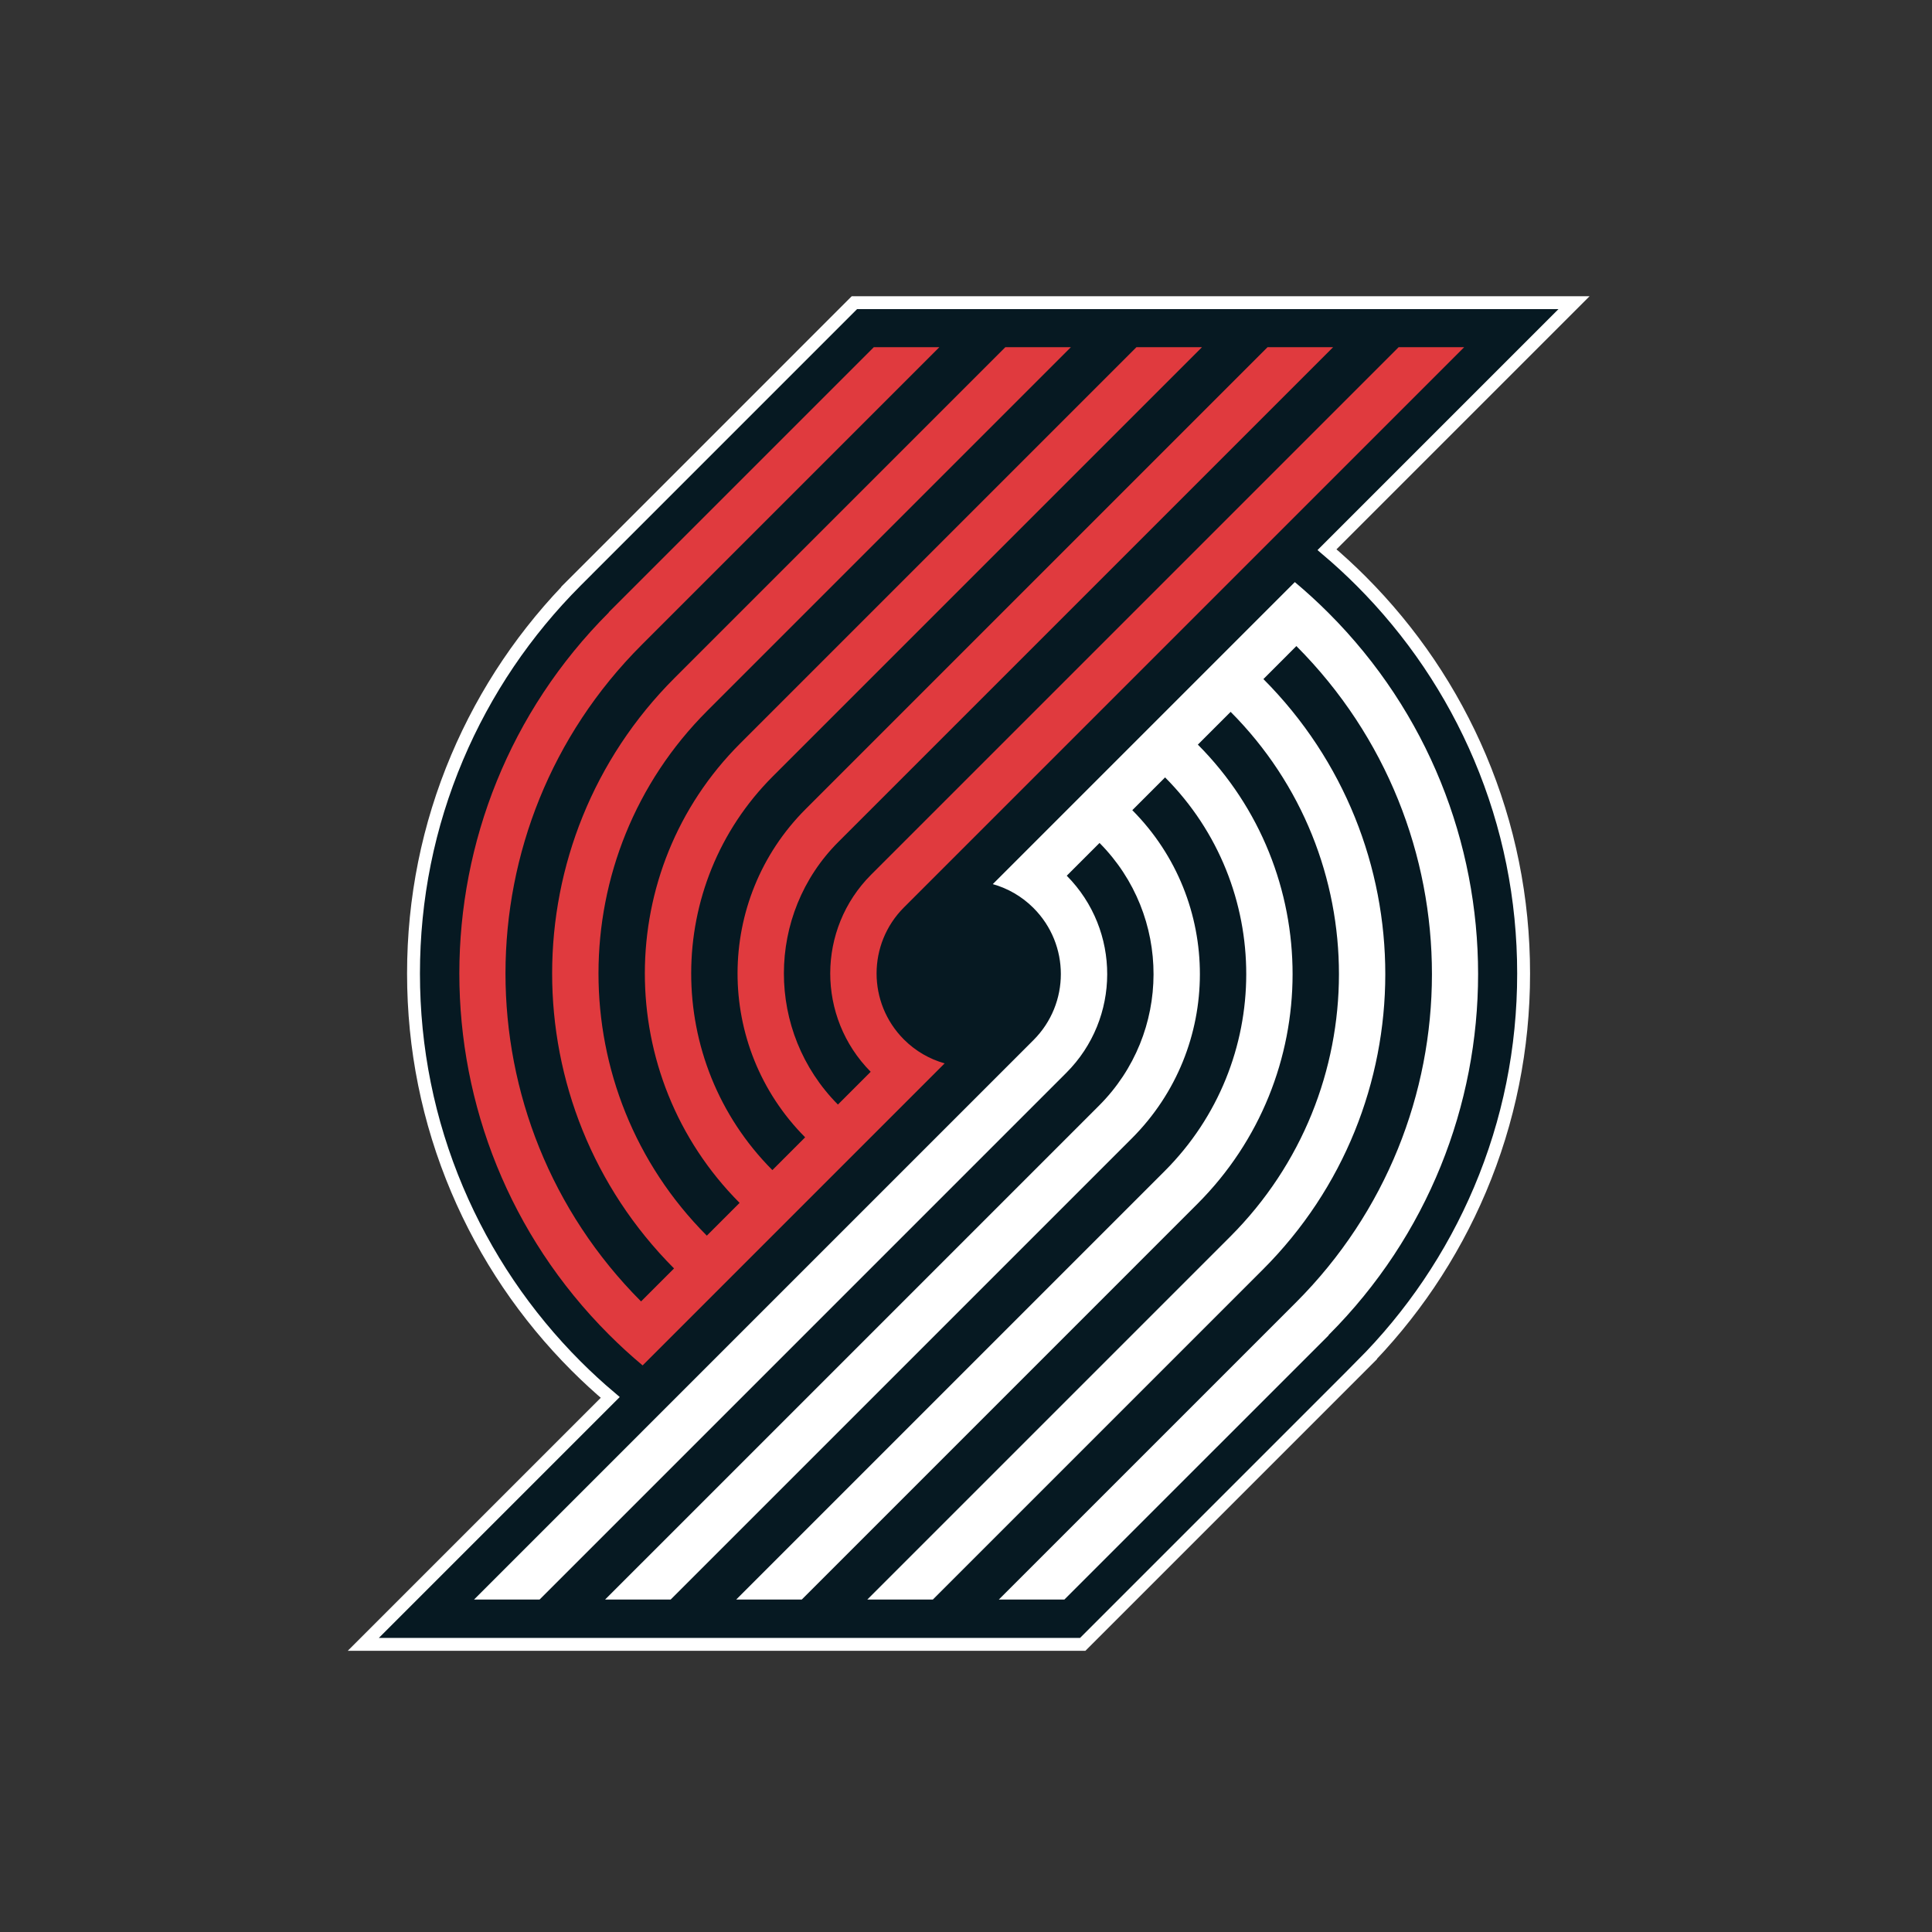
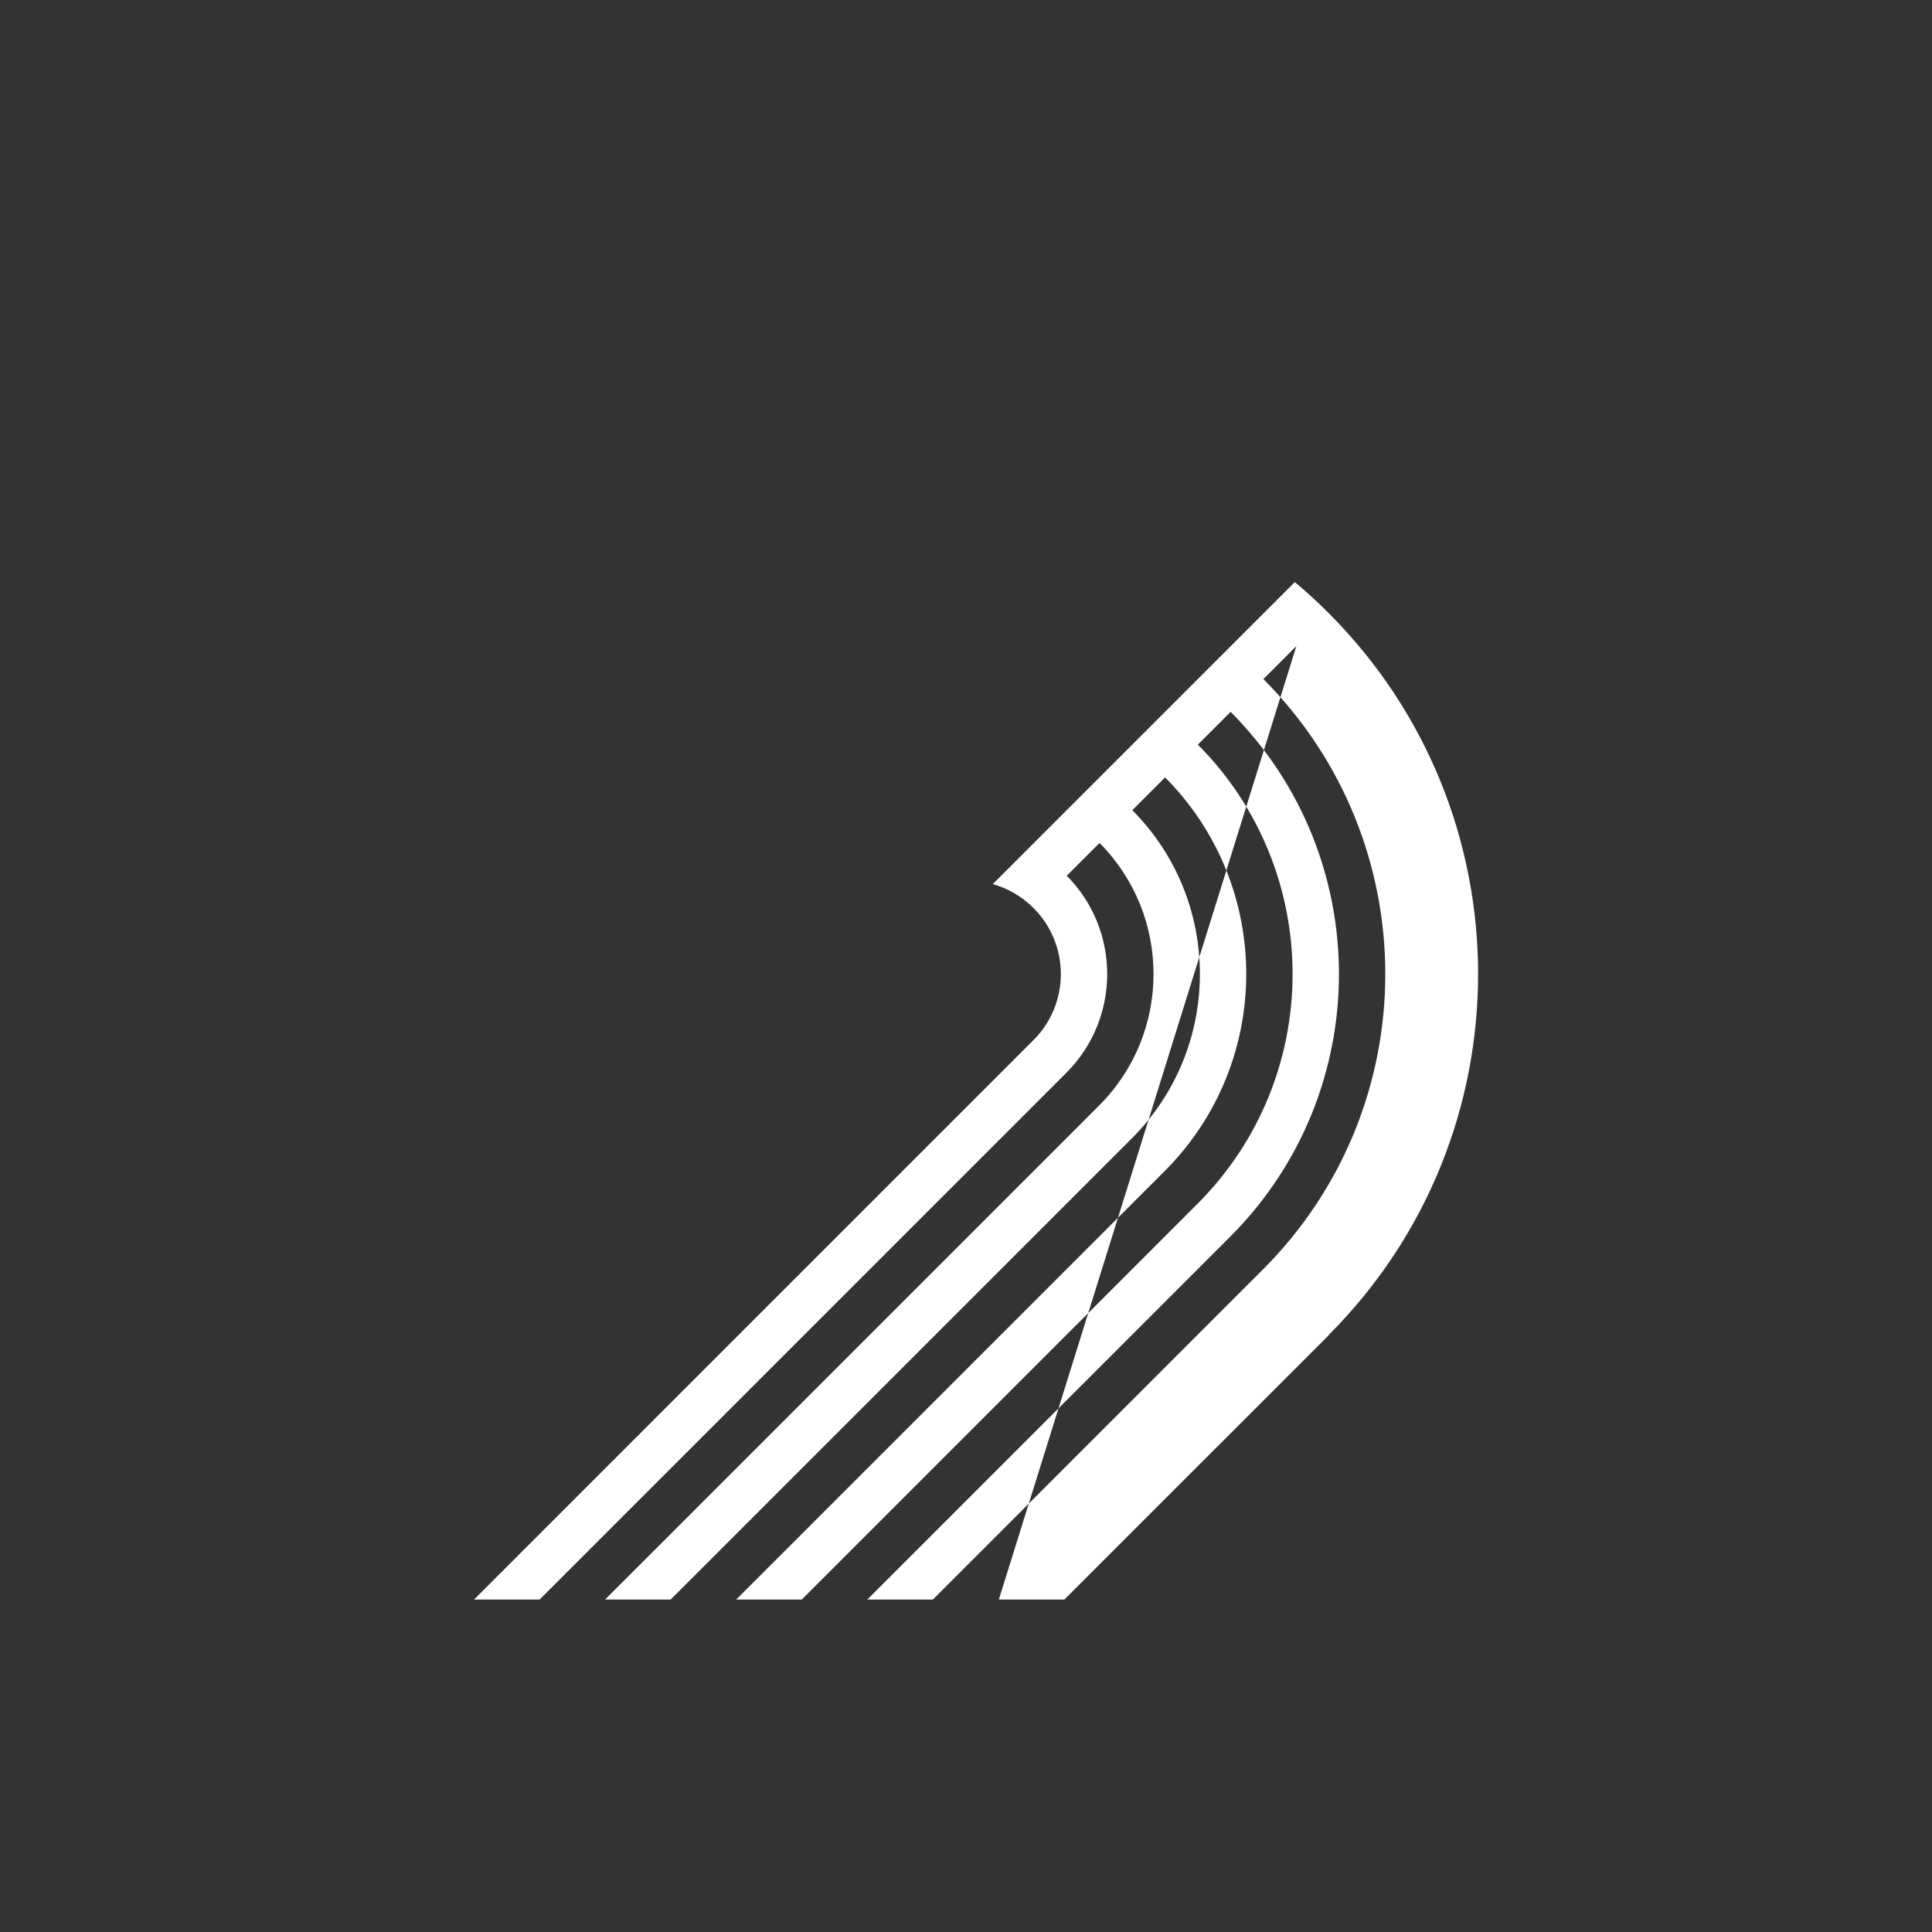
<svg xmlns="http://www.w3.org/2000/svg" width="150px" height="150px" viewBox="0 0 150 150" version="1.1">
  <rect x="0" y="0" width="150" height="150" fill="#333333" stroke="none" />
  <title>POR</title>
  <desc>Created with Sketch.</desc>
  <defs />
  <g id="Page-1" stroke="none" stroke-width="1" fill="none" fill-rule="evenodd">
    <g id="POR">
      <g id="Page-1" transform="translate(28, 23)">
-         <path d="M82.935,28.489 C81.393,26.207 79.622,24.062 77.672,22.111 C76.826,21.265 75.943,20.453 75.029,19.678 L94.207,0.5 L38.335,0.5 L16.77,22.066 L16.773,22.066 C16.758,22.081 16.743,22.096 16.727,22.111 C14.777,24.062 13.007,26.207 11.465,28.489 C9.909,30.793 8.572,33.256 7.492,35.809 C5.244,41.122 4.105,46.766 4.105,52.584 C4.105,58.402 5.244,64.045 7.492,69.358 C8.572,71.911 9.909,74.374 11.465,76.678 C13.007,78.96 14.777,81.107 16.727,83.056 C17.576,83.905 18.461,84.719 19.379,85.495 L0.207,104.667 L56.063,104.667 L77.715,83.014 L77.713,83.014 C79.647,81.075 81.404,78.945 82.935,76.678 C84.491,74.374 85.828,71.911 86.908,69.358 C89.155,64.045 90.293,58.402 90.293,52.584 C90.293,46.766 89.155,41.122 86.908,35.809 C85.828,33.256 84.491,30.793 82.935,28.489" id="Fill-1" fill="#061922" />
-         <path d="M82.935,28.489 C81.393,26.207 79.622,24.062 77.672,22.111 C76.826,21.265 75.943,20.453 75.029,19.678 L94.207,0.5 L38.335,0.5 L16.77,22.066 L16.773,22.066 C16.758,22.081 16.743,22.096 16.727,22.111 C14.777,24.062 13.007,26.207 11.465,28.489 C9.909,30.793 8.572,33.256 7.492,35.809 C5.244,41.122 4.105,46.766 4.105,52.584 C4.105,58.402 5.244,64.045 7.492,69.358 C8.572,71.911 9.909,74.374 11.465,76.678 C13.007,78.96 14.777,81.107 16.727,83.056 C17.576,83.905 18.461,84.719 19.379,85.495 L0.207,104.667 L56.063,104.667 L77.715,83.014 L77.713,83.014 C79.647,81.075 81.404,78.945 82.935,76.678 C84.491,74.374 85.828,71.911 86.908,69.358 C89.155,64.045 90.293,58.402 90.293,52.584 C90.293,46.766 89.155,41.122 86.908,35.809 C85.828,33.256 84.491,30.793 82.935,28.489" id="Stroke-3" stroke="#FFFFFF" />
-         <path d="M75.147,24.59 C74.302,23.745 73.429,22.946 72.53,22.194 L49.08,45.643 C50.235,45.968 51.325,46.584 52.234,47.49 L52.24,47.497 C55.072,50.329 55.072,54.92 52.24,57.752 L8.805,101.187 L13.894,101.187 L54.785,60.296 C59.01,56.072 59.022,49.231 54.823,44.99 L57.367,42.446 C62.971,48.091 62.959,57.211 57.329,62.84 L18.981,101.187 L24.071,101.187 L59.874,65.384 C66.909,58.35 66.921,46.952 59.912,39.902 L62.457,37.357 C70.872,45.813 70.858,59.489 62.418,67.929 L29.16,101.187 L34.25,101.187 L64.962,70.474 C74.808,60.629 74.821,44.673 65.001,34.812 L67.546,32.268 C78.772,43.534 78.759,61.768 67.507,73.019 L39.339,101.187 L44.428,101.187 L70.052,75.563 C82.709,62.908 82.721,42.395 70.09,29.723 L72.651,27.161 C86.697,41.248 86.684,64.053 72.614,78.125 L49.55,101.187 L54.64,101.187 L75.159,80.67 L75.147,80.658 C90.63,65.175 90.63,40.072 75.147,24.59" id="Fill-5" fill="#FFFFFF" />
-         <path d="M19.275,80.614 C20.12,81.459 20.993,82.258 21.892,83.01 L45.342,59.56 C44.188,59.235 43.098,58.62 42.189,57.714 L42.182,57.707 C39.35,54.875 39.35,50.283 42.182,47.452 L85.677,3.957 L80.588,3.957 L39.637,44.907 C35.413,49.132 35.4,55.973 39.6,60.214 L37.056,62.758 C31.452,57.112 31.463,47.992 37.093,42.364 L75.5,3.957 L70.41,3.957 L34.548,39.819 C27.514,46.853 27.502,58.252 34.511,65.301 L31.967,67.846 C23.551,59.39 23.564,45.714 32.004,37.274 L65.321,3.957 L60.232,3.957 L29.46,34.729 C19.614,44.575 19.601,60.53 29.422,70.391 L26.877,72.936 C15.651,61.67 15.663,43.435 26.915,32.184 L55.142,3.957 L50.053,3.957 L24.37,29.64 C11.713,42.297 11.701,62.808 24.332,75.481 L21.771,78.042 C7.725,63.956 7.738,41.15 21.809,27.079 L44.931,3.957 L39.841,3.957 L19.264,24.534 L19.275,24.545 C3.792,40.028 3.792,65.131 19.275,80.614" id="Fill-7" fill="#E03A3E" />
+         <path d="M75.147,24.59 C74.302,23.745 73.429,22.946 72.53,22.194 L49.08,45.643 C50.235,45.968 51.325,46.584 52.234,47.49 L52.24,47.497 C55.072,50.329 55.072,54.92 52.24,57.752 L8.805,101.187 L13.894,101.187 L54.785,60.296 C59.01,56.072 59.022,49.231 54.823,44.99 L57.367,42.446 C62.971,48.091 62.959,57.211 57.329,62.84 L18.981,101.187 L24.071,101.187 L59.874,65.384 C66.909,58.35 66.921,46.952 59.912,39.902 L62.457,37.357 C70.872,45.813 70.858,59.489 62.418,67.929 L29.16,101.187 L34.25,101.187 L64.962,70.474 C74.808,60.629 74.821,44.673 65.001,34.812 L67.546,32.268 C78.772,43.534 78.759,61.768 67.507,73.019 L39.339,101.187 L44.428,101.187 L70.052,75.563 C82.709,62.908 82.721,42.395 70.09,29.723 L72.651,27.161 L49.55,101.187 L54.64,101.187 L75.159,80.67 L75.147,80.658 C90.63,65.175 90.63,40.072 75.147,24.59" id="Fill-5" fill="#FFFFFF" />
      </g>
    </g>
  </g>
</svg>